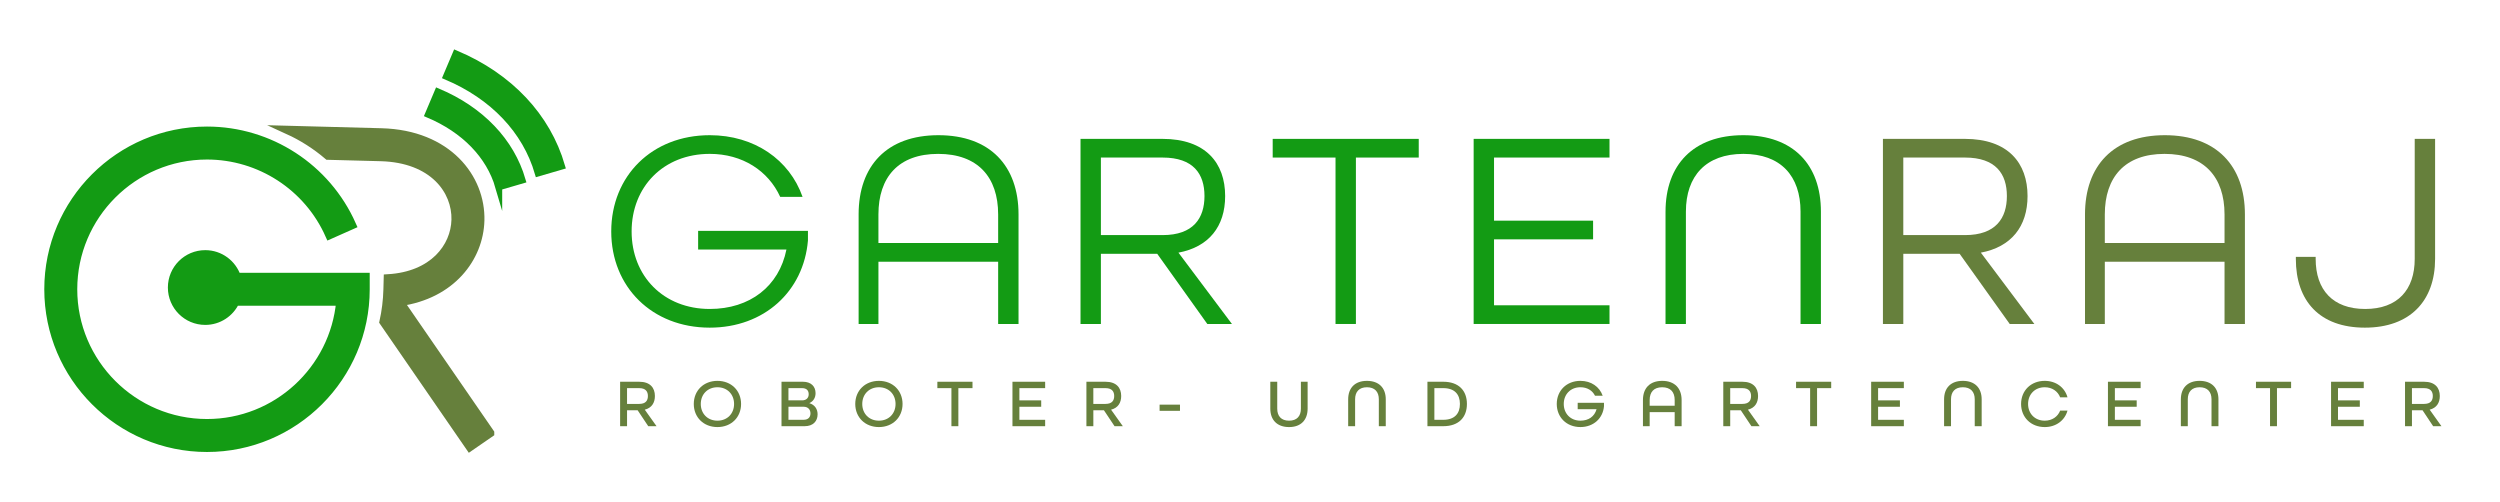
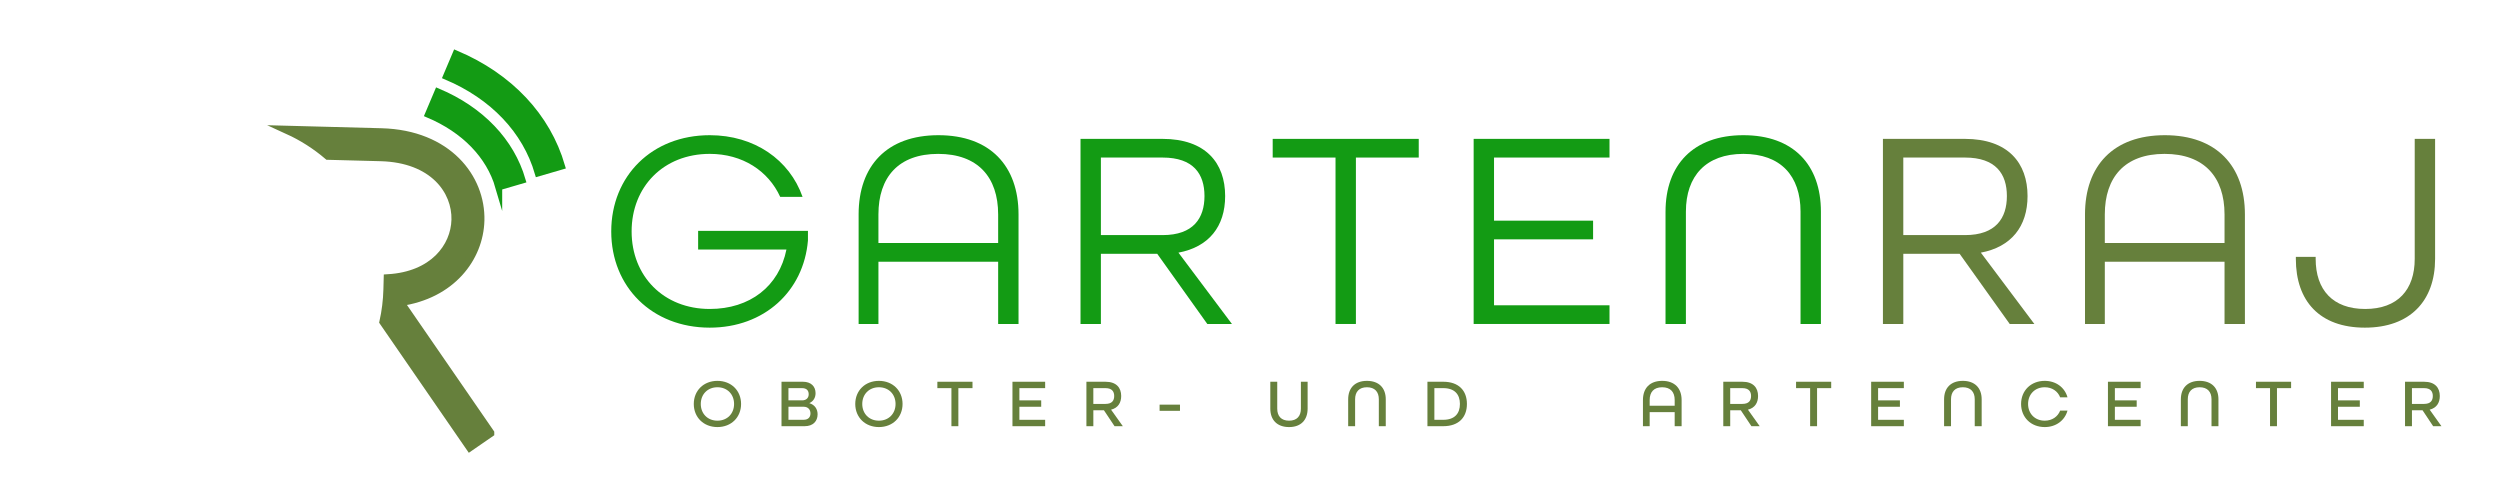
<svg xmlns="http://www.w3.org/2000/svg" id="Logo_4" viewBox="0 0 2906 584">
  <defs>
    <style>.cls-1,.cls-2{fill:#66803c;}.cls-3,.cls-4,.cls-5{fill:#139b14;}.cls-4,.cls-2{stroke-width:10px;}.cls-4,.cls-2,.cls-5{stroke-miterlimit:10;}.cls-4,.cls-5{stroke:#139b14;}.cls-2{stroke:#66803c;}.cls-5{stroke-width:8px;}</style>
  </defs>
  <g id="GARTENRAJ-TEXT">
    <path class="cls-3" d="m710.51,269.01c0-64.48,47.38-111.86,114.49-111.86,51.98,0,92.78,28.62,107.91,71.72h-25.99c-13.82-30.27-43.76-50.01-81.92-50.01-53.63,0-90.8,38.16-90.8,90.14s37.18,90.14,90.8,90.14c46.72,0,80.6-26.32,89.16-69.09h-102.65v-21.71h127.65v11.19c-4.93,58.89-50.66,101.33-114.16,101.33-67.12,0-114.49-47.38-114.49-111.86h0Z" />
    <path class="cls-3" d="m998.05,249.27c0-56.59,32.9-92.12,92.78-92.12s93.11,35.53,93.11,92.12v127.32h-23.69v-72.38h-139.16v72.38h-23.03v-127.32h0Zm162.2,33.23v-33.23c0-43.43-23.69-70.4-69.75-70.4s-69.42,26.98-69.42,70.4v33.23h139.17Z" />
    <path class="cls-3" d="m1255.99,161.42h95.08c50.66,0,73.04,28.29,73.04,66.46,0,35.53-19.08,59.22-54.29,65.8l62.18,82.91h-28.62l-58.23-81.59h-65.47v81.59h-23.69v-215.17h0Zm95.41,111.86c35.86,0,48.69-19.74,48.69-45.4s-12.83-44.74-48.69-44.74h-71.72v90.14h71.72Z" />
    <path class="cls-3" d="m1552.42,183.14h-73.04v-21.71h169.76v21.71h-73.04v193.45h-23.69v-193.45h.01Z" />
    <path class="cls-3" d="m1712.97,161.42h157.92v21.71h-134.23v73.37h115.15v21.71h-115.15v76.66h134.23v21.71h-157.92v-215.16Z" />
    <path class="cls-3" d="m1936.02,245.98c0-54.28,32.24-88.83,90.47-88.83s90.14,34.54,90.14,88.83v130.61h-23.69v-130.61c0-41.45-23.03-67.11-66.46-67.11s-66.79,25.66-66.79,67.11v130.61h-23.69v-130.61h.02Z" />
    <path class="cls-1" d="m2188.7,161.42h95.08c50.67,0,73.04,28.29,73.04,66.46,0,35.53-19.08,59.22-54.28,65.8l62.18,82.91h-28.62l-58.23-81.59h-65.47v81.59h-23.69v-215.17h-.01Zm95.41,111.86c35.86,0,48.69-19.74,48.69-45.4s-12.83-44.74-48.69-44.74h-71.72v90.14h71.72Z" />
    <path class="cls-1" d="m2423.6,249.27c0-56.59,32.9-92.12,92.78-92.12s93.11,35.53,93.11,92.12v127.32h-23.69v-72.38h-139.16v72.38h-23.03v-127.32h-.01Zm162.2,33.23v-33.23c0-43.43-23.69-70.4-69.75-70.4s-69.42,26.98-69.42,70.4v33.23h139.17Z" />
    <path class="cls-1" d="m2668.7,300.92v-2.3h23.03v2.3c0,35.86,19.74,58.23,57.57,58.23s57.57-22.37,57.57-58.23v-139.5h23.69v139.49c0,48.69-28.95,79.95-81.59,79.95s-80.28-30.93-80.28-79.95h.01Z" />
  </g>
  <g id="GARTENRAJ-SIGNET">
-     <path class="cls-4" d="m275.07,322.08c-5.08-15.28-19.49-26.31-36.48-26.31-21.23,0-38.45,17.21-38.45,38.45s17.21,38.45,38.45,38.45c15.45,0,28.76-9.12,34.87-22.26h122.32c-7.18,79.3-74.03,141.65-155.17,141.65-85.91,0-155.81-69.9-155.81-155.81s69.9-155.81,155.81-155.81c61.54,0,117.46,36.35,142.46,92.6l25.89-11.5c-29.54-66.48-95.62-109.43-168.35-109.43-101.54,0-184.14,82.6-184.14,184.14s82.6,184.14,184.14,184.14,184.14-82.6,184.14-184.14v-14.16h-149.68Z" />
    <path class="cls-5" d="m625.6,201.03c-14.41-49.42-52.28-89.3-106.63-112.3l11.04-26.09c62.34,26.37,105.95,72.7,122.79,130.46l-27.2,7.93h0Z" />
    <path class="cls-5" d="m579.75,217.23c-10.67-36.61-39.71-66.56-81.77-84.35l11.04-26.09c50.04,21.17,84.82,57.58,97.93,102.51l-27.2,7.93h0Z" />
    <path class="cls-2" d="m569.54,503.28l-105.06-152.39c60.15-8.36,92.47-51.31,93.61-94.61,1.3-49.25-37.69-100.18-114.74-102.22l-108.39-2.87c16.77,7.66,32.38,17.62,46.37,29.57l61.27,1.62c61.18,1.62,88.07,39.06,87.17,73.15-.84,31.76-25.92,65.11-78.77,68.24l-.34,12.75c-.34,12.87-1.92,25.42-4.6,37.56l100.16,145.29,23.32-16.08h0Z" />
  </g>
-   <path class="cls-1" d="m720.81,443.74h22.2c12.72,0,18.25,7.03,18.25,16.59,0,7.74-3.63,13.82-11.77,15.88l13.67,19.2h-9.64l-12.32-18.49h-12.32v18.49h-8.06v-51.66Zm22.28,25.75c7.5,0,10.03-3.95,10.03-9.16s-2.61-9.16-10.03-9.16h-14.22v18.33h14.22Z" />
  <path class="cls-1" d="m806.45,469.57c0-15.48,11.38-26.86,27.49-26.86s27.49,11.38,27.49,26.86-11.38,26.86-27.49,26.86-27.49-11.38-27.49-26.86Zm46.84,0c0-11.22-7.9-19.43-19.35-19.43s-19.35,8.22-19.35,19.43,7.9,19.43,19.35,19.43,19.35-8.22,19.35-19.43Z" />
  <path class="cls-1" d="m908.44,443.74h24.88c9.56,0,14.69,5.53,14.69,13.27,0,5.37-2.61,9.48-7.11,11.53v.16c5.92,1.74,9.48,6.56,9.48,12.88,0,7.98-5.21,13.82-15.01,13.82h-26.94v-51.66Zm24.01,21.64c4.9,0,7.58-3,7.58-7.11s-2.21-7.11-7.74-7.11h-15.8v14.22h15.96Zm1.58,22.59c5.69,0,8.06-3.32,8.06-7.43,0-4.5-2.92-7.74-7.9-7.74h-17.69v15.17h17.54Z" />
  <path class="cls-1" d="m994.15,469.57c0-15.48,11.38-26.86,27.49-26.86s27.49,11.38,27.49,26.86-11.38,26.86-27.49,26.86-27.49-11.38-27.49-26.86Zm46.84,0c0-11.22-7.9-19.43-19.35-19.43s-19.35,8.22-19.35,19.43,7.9,19.43,19.35,19.43,19.35-8.22,19.35-19.43Z" />
  <path class="cls-1" d="m1105.94,451.17h-16.35v-7.43h40.84v7.43h-16.43v44.24h-8.06v-44.24Z" />
  <path class="cls-1" d="m1176.88,443.74h38v7.43h-29.94v14.22h25.36v7.43h-25.36v15.17h29.94v7.43h-38v-51.66Z" />
  <path class="cls-1" d="m1262.83,443.74h22.2c12.72,0,18.25,7.03,18.25,16.59,0,7.74-3.63,13.82-11.77,15.88l13.67,19.2h-9.64l-12.32-18.49h-12.32v18.49h-8.06v-51.66Zm22.28,25.75c7.5,0,10.03-3.95,10.03-9.16s-2.61-9.16-10.03-9.16h-14.22v18.33h14.22Z" />
  <path class="cls-1" d="m1347.91,470.36h23.7v7.19h-23.7v-7.19Z" />
  <path class="cls-1" d="m1476.6,475.02v-31.28h8.06v31.28c0,8.69,4.66,13.98,13.75,13.98s13.75-5.29,13.75-13.98v-31.28h7.82v31.28c0,13.03-7.66,21.41-21.57,21.41s-21.8-8.29-21.8-21.41Z" />
  <path class="cls-1" d="m1567.13,464.12c0-13.11,7.82-21.41,21.8-21.41s21.88,8.29,21.88,21.41v31.28h-8.06v-31.28c0-8.69-4.74-13.98-13.82-13.98s-13.75,5.29-13.75,13.98v31.28h-8.06v-31.28Z" />
  <path class="cls-1" d="m1659.25,443.74h18.41c18.01,0,27.49,10.35,27.49,25.83s-9.48,25.83-27.49,25.83h-18.41v-51.66Zm18.41,44.24c13.19,0,19.35-7.27,19.35-18.41s-6.16-18.41-19.35-18.41h-10.35v36.81h10.35Z" />
-   <path class="cls-1" d="m1809.58,469.57c0-15.48,11.38-26.86,27.49-26.86,12.56,0,22.2,6.87,25.91,17.3h-8.93c-3-6.08-9.08-9.88-16.98-9.88-11.45,0-19.35,8.22-19.35,19.43s7.9,19.43,19.35,19.43c9.4,0,16.35-4.74,18.8-13.35h-21.96v-7.43h30.57v3.95c-1.18,14.14-12.24,24.25-27.41,24.25-16.11,0-27.49-11.38-27.49-26.86Z" />
  <path class="cls-1" d="m1909.76,464.99c0-13.67,7.9-22.28,22.36-22.28s22.59,8.61,22.59,22.28v30.41h-8.06v-16.35h-29.07v16.35h-7.82v-30.41Zm36.89,6.64v-6.64c0-9.32-4.9-14.85-14.54-14.85s-14.53,5.53-14.53,14.85v6.64h29.07Z" />
  <path class="cls-1" d="m2003.13,443.74h22.2c12.72,0,18.25,7.03,18.25,16.59,0,7.74-3.63,13.82-11.77,15.88l13.67,19.2h-9.64l-12.32-18.49h-12.32v18.49h-8.06v-51.66Zm22.28,25.75c7.5,0,10.03-3.95,10.03-9.16s-2.61-9.16-10.03-9.16h-14.22v18.33h14.22Z" />
  <path class="cls-1" d="m2104.1,451.17h-16.35v-7.43h40.84v7.43h-16.43v44.24h-8.06v-44.24Z" />
  <path class="cls-1" d="m2175.04,443.74h38v7.43h-29.94v14.22h25.36v7.43h-25.36v15.17h29.94v7.43h-38v-51.66Z" />
  <path class="cls-1" d="m2259.81,464.12c0-13.11,7.82-21.41,21.8-21.41s21.88,8.29,21.88,21.41v31.28h-8.06v-31.28c0-8.69-4.74-13.98-13.82-13.98s-13.75,5.29-13.75,13.98v31.28h-8.06v-31.28Z" />
  <path class="cls-1" d="m2349.31,469.57c0-15.48,11.38-26.86,27.49-26.86,13.19,0,23.3,7.74,26.46,19.12h-8.53c-2.76-7.03-9.32-11.69-17.93-11.69-11.45,0-19.35,8.22-19.35,19.43s7.9,19.43,19.35,19.43c8.61,0,15.17-4.66,17.93-11.69h8.53c-3.16,11.38-13.27,19.12-26.46,19.12-16.11,0-27.49-11.38-27.49-26.86Z" />
  <path class="cls-1" d="m2450.27,443.74h38v7.43h-29.94v14.22h25.36v7.43h-25.36v15.17h29.94v7.43h-38v-51.66Z" />
  <path class="cls-1" d="m2535.04,464.12c0-13.11,7.82-21.41,21.8-21.41s21.88,8.29,21.88,21.41v31.28h-8.06v-31.28c0-8.69-4.74-13.98-13.82-13.98s-13.75,5.29-13.75,13.98v31.28h-8.06v-31.28Z" />
  <path class="cls-1" d="m2638.69,451.17h-16.35v-7.43h40.84v7.43h-16.43v44.24h-8.06v-44.24Z" />
  <path class="cls-1" d="m2709.63,443.74h38v7.43h-29.94v14.22h25.36v7.43h-25.36v15.17h29.94v7.43h-38v-51.66Z" />
  <path class="cls-1" d="m2795.58,443.74h22.2c12.72,0,18.25,7.03,18.25,16.59,0,7.74-3.63,13.82-11.77,15.88l13.67,19.2h-9.64l-12.32-18.49h-12.32v18.49h-8.06v-51.66Zm22.28,25.75c7.5,0,10.03-3.95,10.03-9.16s-2.61-9.16-10.03-9.16h-14.22v18.33h14.22Z" />
</svg>